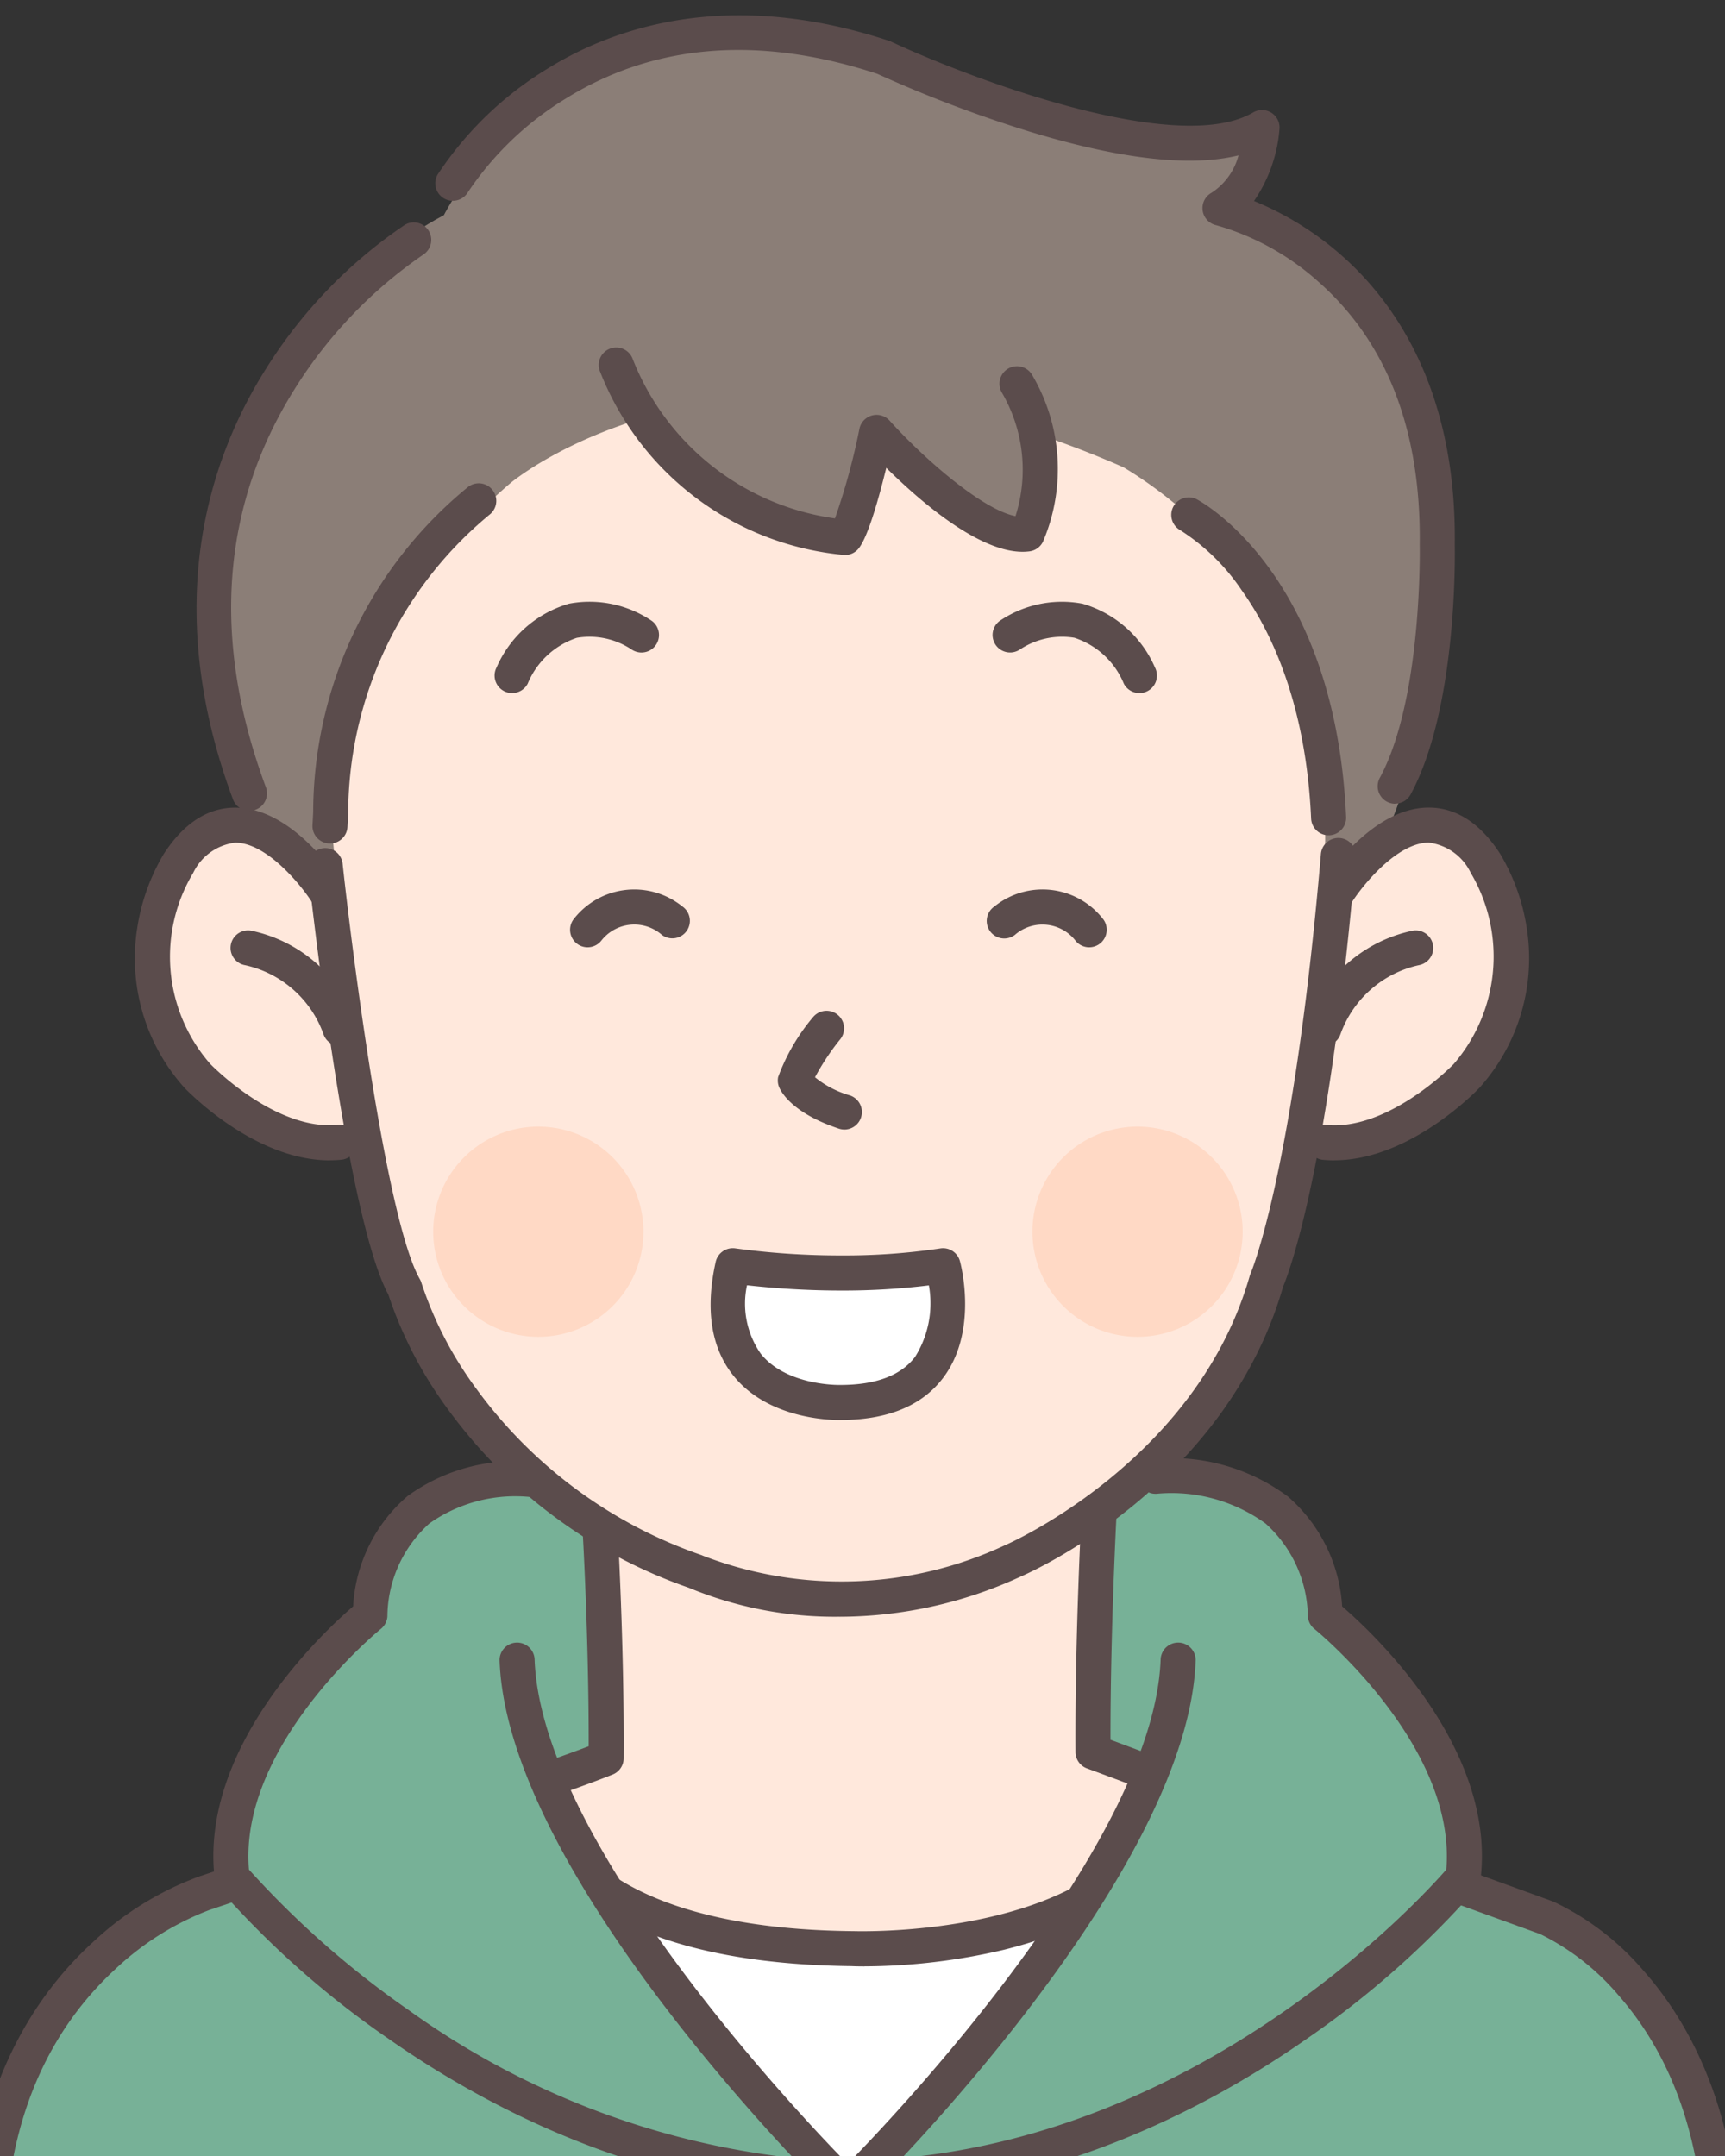
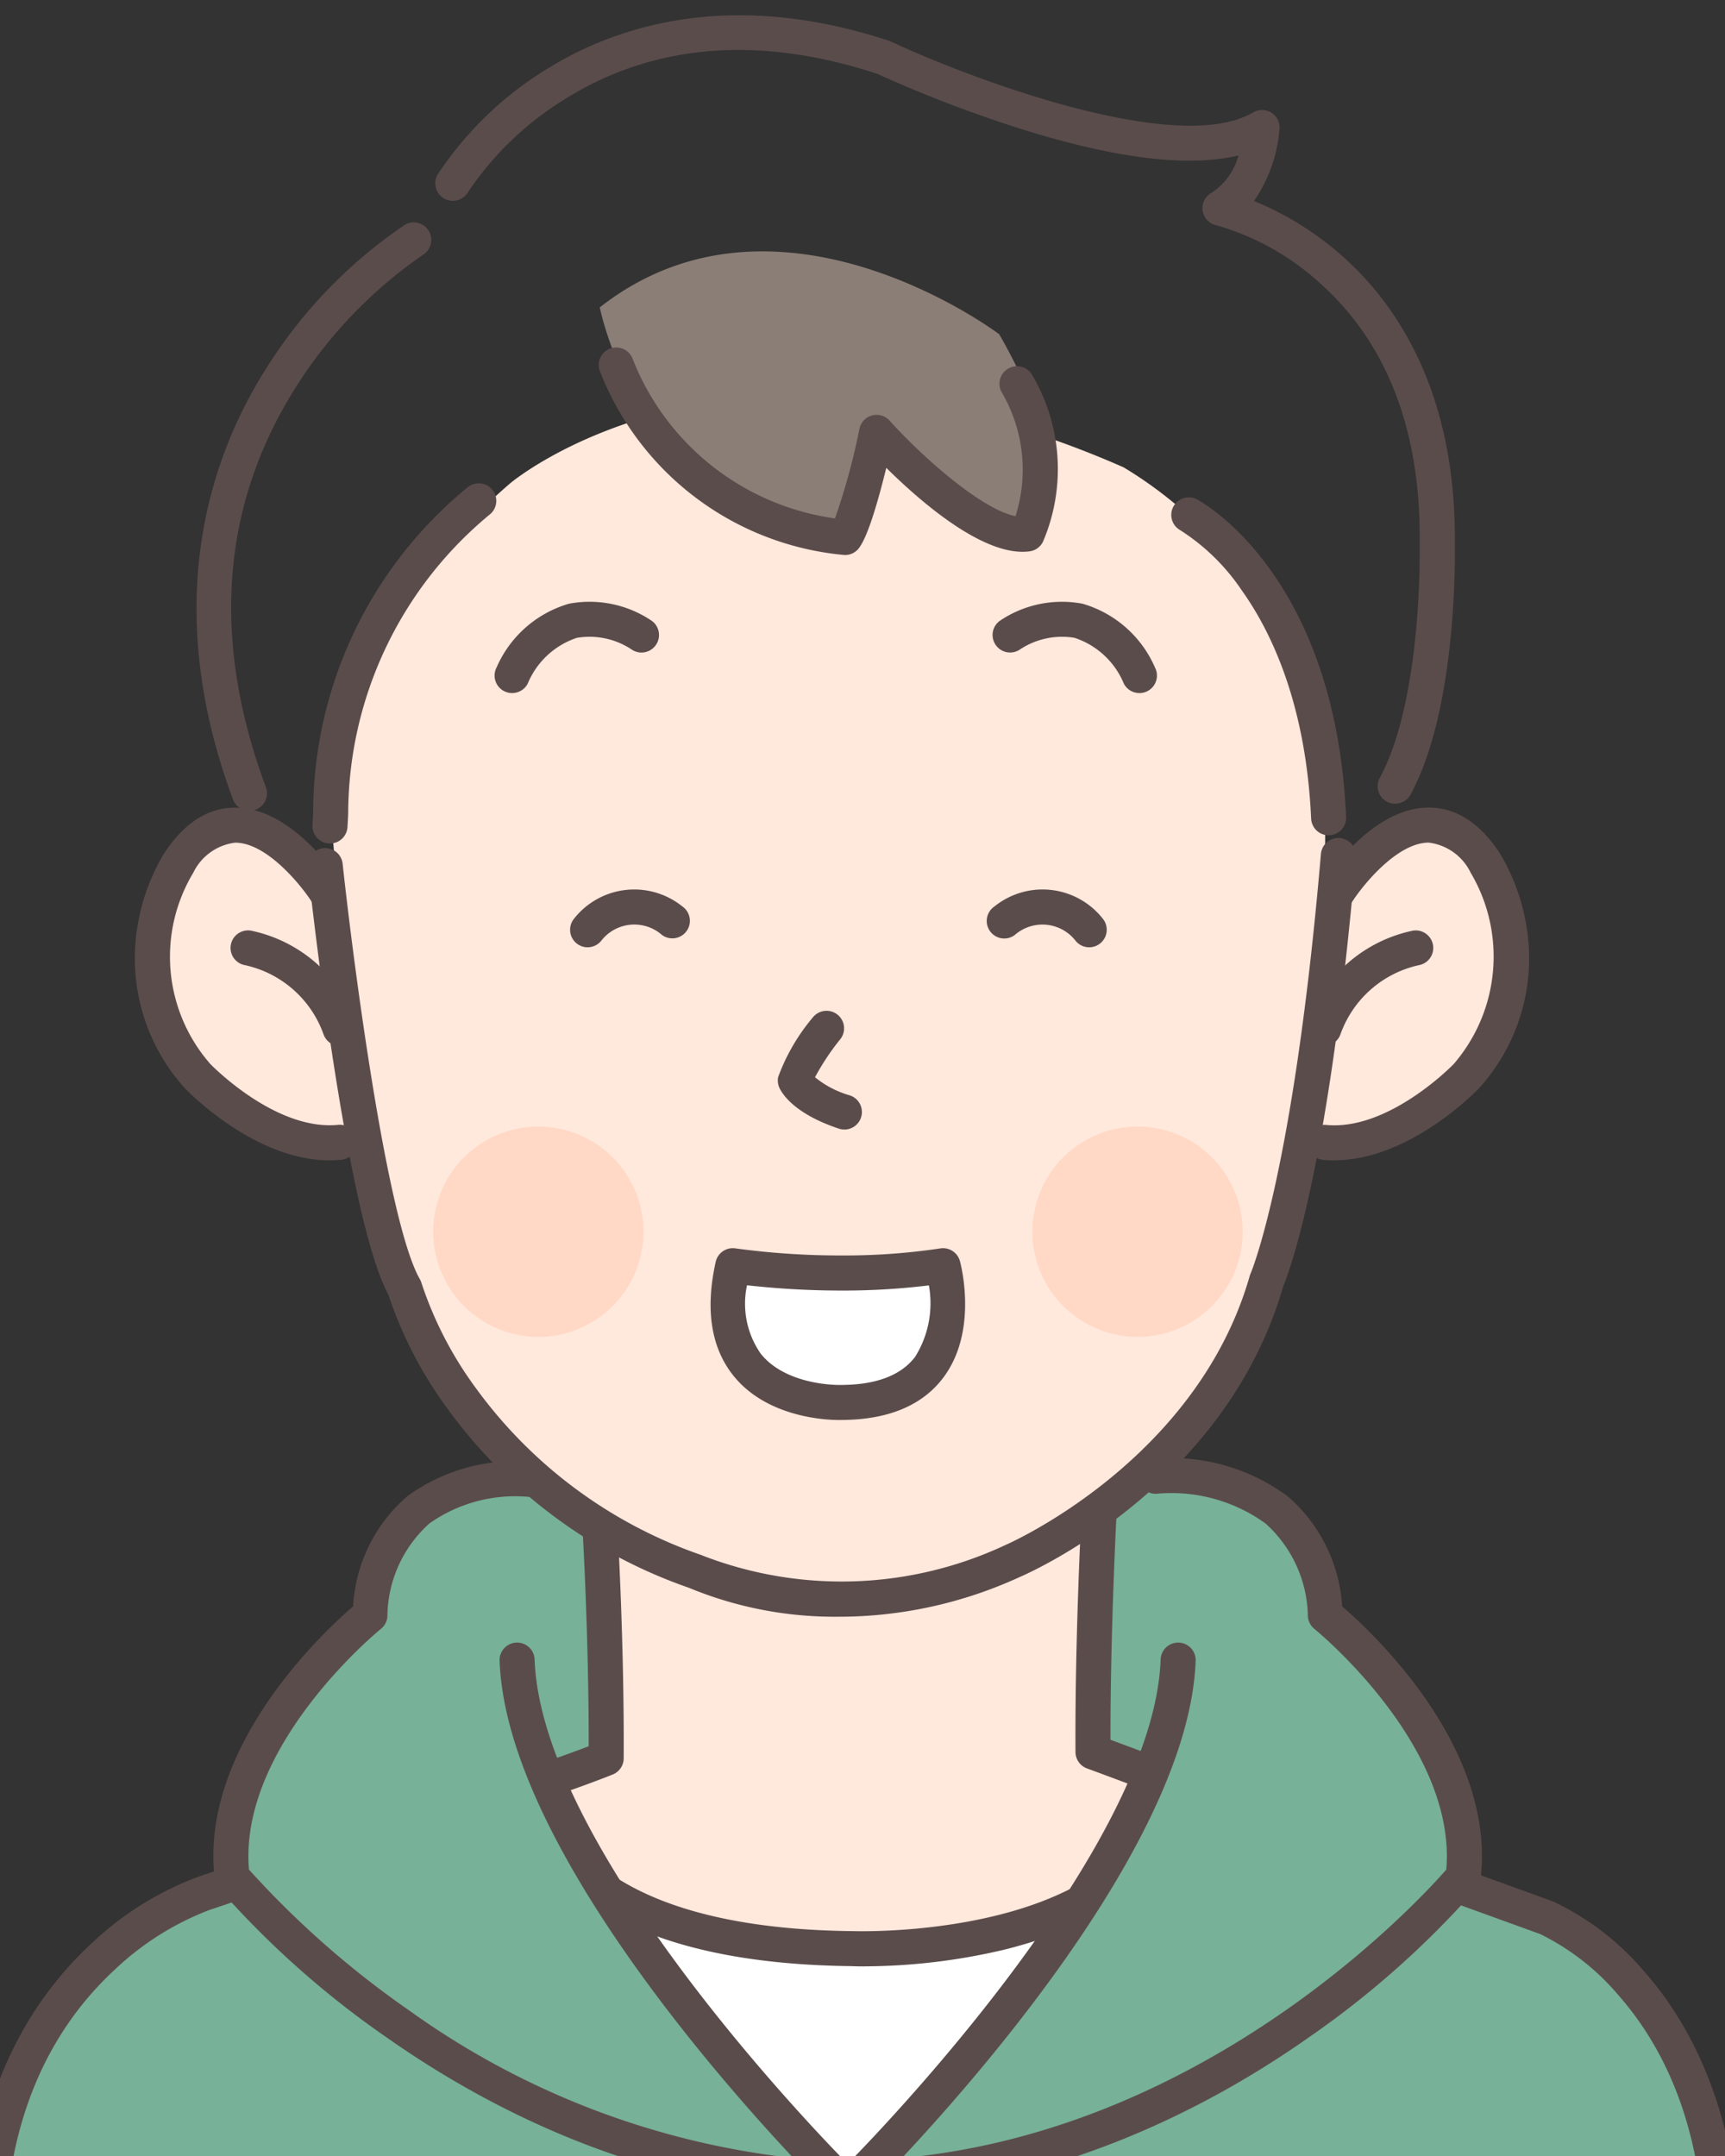
<svg xmlns="http://www.w3.org/2000/svg" height="125" viewBox="0 0 100 125" width="100">
  <rect x="0" y="0" width="100" height="125" fill="#333333" stroke="none" />
  <clipPath id="a">
    <path d="m0 0h100v125h-100z" />
  </clipPath>
  <g clip-path="url(#a)">
    <path d="m272.468 612.606s-2.889-24.984-2.889-32.906l.609-27.152 14.379-30.541-2.437-7.145a15.221 15.221 0 0 0 -8.532-7.821l-17.876-6.4a27.253 27.253 0 0 0 -7.722-2.335l-13.876 3.326-13.851-3.225s-1.32-.711-5.789 1.93l-19.284 6.252s-10.426 4.394-10.629 15.567l13.1 31.881 1.152 27.215s-.732 28.3-1.509 31.355z" fill="#77b197" transform="translate(-184.763 -396.197)" />
    <path d="m605.658 687.023h18.079s-1.8-34.735-2.21-36.157c0 0-.086-15.889-2.234-34.533 0 0-1.514-20.172-2.732-24.641l-12.638 33.85s-.474 27.22-.88 28.574z" fill="#77b197" transform="translate(-518.225 -470.614)" />
    <path d="m52.541 620.989-4.4-15.467s-7.99 4.6-25.324 6.229l10.289 42.659s5.552 13 18.824 8.8c0 0 12.857-4.555 17.166-15.521l-.406-15.844-12.635-27.31z" fill="#77b197" transform="translate(-55.862 -480.847)" />
    <path d="m360.742 538.146a33.024 33.024 0 0 0 27.22.1s-7.211 11.985-13.813 16.149c0 0-4.266-2.031-13.407-16.251" fill="#fff" transform="translate(-325.145 -427.944)" />
-     <path d="m235.164 712.556h-.05a1.016 1.016 0 0 1 -.965-1.064l1.509-31.151c0-.023 0-.046.006-.069.313-2.659-.88-25.576-1.556-37.353-.41-3.3-2.013-18.925-2.029-19.083a1.016 1.016 0 0 1 2.021-.207c.016.158 1.628 15.87 2.029 19.072 0 .022 0 .045.006.068.08 1.391 1.946 34.011 1.551 37.7l-1.508 31.12a1.016 1.016 0 0 1 -1.014.966" fill="#5b4c4c" transform="translate(-222.613 -495.334)" />
+     <path d="m235.164 712.556h-.05a1.016 1.016 0 0 1 -.965-1.064l1.509-31.151c0-.023 0-.046.006-.069.313-2.659-.88-25.576-1.556-37.353-.41-3.3-2.013-18.925-2.029-19.083a1.016 1.016 0 0 1 2.021-.207c.016.158 1.628 15.87 2.029 19.072 0 .022 0 .045.006.068.08 1.391 1.946 34.011 1.551 37.7a1.016 1.016 0 0 1 -1.014.966" fill="#5b4c4c" transform="translate(-222.613 -495.334)" />
    <path d="m601.83 710.592a1.016 1.016 0 0 1 -1.011-.928l-2.774-32.122a1.09 1.09 0 0 1 0-.123l1.219-34.736c0-.016 0-.032 0-.049.6-7.212 1.3-21.312 1.3-21.453a1.016 1.016 0 0 1 2.029.1c-.007.142-.7 14.245-1.3 21.5l-1.216 34.65 2.768 32.061a1.016 1.016 0 0 1 -.925 1.1q-.044 0-.088 0" fill="#5b4c4c" transform="translate(-514.241 -493.341)" />
    <path d="m165.173 543.666a1 1 0 0 1 -.19-.018 1.016 1.016 0 0 1 -.809-1.187l2.664-14.084c.669-7.851 4.188-12.59 7.027-15.184a18.2 18.2 0 0 1 6.17-3.821l16.436-5.514a1.016 1.016 0 1 1 .646 1.926l-16.454 5.52a16.534 16.534 0 0 0 -5.5 3.454c-3.7 3.421-5.826 8.077-6.307 13.841a1.02 1.02 0 0 1 -.014.1l-2.674 14.136a1.016 1.016 0 0 1 -1 .827" fill="#5b4c4c" transform="translate(-168.492 -400.579)" />
    <path d="m564.7 618.136a1.015 1.015 0 0 1 -1.012-.947l-2.573-38.054q0-.027 0-.054c-.2-13.875-2.208-32.221-2.229-32.4 0-.011 0-.022 0-.033l-1.262-16.254c0-.012 0-.024 0-.036-.241-5.692-1.915-10.346-4.976-13.832a14.089 14.089 0 0 0 -4.537-3.547l-18.934-6.865a1.016 1.016 0 0 1 .692-1.91l18.958 6.874.035.013a15.622 15.622 0 0 1 5.228 4c2.355 2.647 5.231 7.426 5.562 15.164l1.259 16.22c.072.653 2.037 18.771 2.238 32.554l2.572 38.027a1.015 1.015 0 0 1 -.945 1.082h-.069" fill="#5b4c4c" transform="translate(-458.823 -400.845)" />
    <path d="m509.6 424.792s-.762-10.512-10.563-7.922a9.5 9.5 0 0 0 -3.4 3.606l.253 12.1 3.962 1.508s11.02-4.52 9.75-9.293" fill="#77b197" transform="translate(-432.636 -330.976)" />
    <path d="m290.592 426.458s.762-10.512 10.563-7.922a9.5 9.5 0 0 1 3.4 3.606l-.253 12.1-3.962 1.508s-11.02-4.52-9.75-9.293" fill="#77b197" transform="translate(-269.164 -332.303)" />
    <path d="m14.024 455.579s9.006-.88 14.389-3.217l-.508-2.2a13.358 13.358 0 0 0 2.836-7.615s-.339-4.333-1.151-6.094c0 0 4.537-1.219 6.026-4.876l1.016-5.823s-.88-4.435-4.74-5.146c0 0-.406-3.927-2.3-4.2a2.673 2.673 0 0 0 -2.167-.135s-1.354-3.927-2.3-4.469a5.755 5.755 0 0 0 -3.419.2l-3.352-2.37s-1.727-.643-3.86 1.828l-8.938 9.344s-2.234 3.182-1.016 5.891l9.344 26z" fill="#ffe3d7" transform="translate(-41.007 -325.481)" />
    <path d="m73.688 396.208s2.572-5.605 5.416-2.626c1.377 2.964 2.872 4.3.813 6.012 0 0-2.032 1.436-5.147-.324 0 0-1.489-1.843-1.083-3.061" fill="#ffe3d7" transform="translate(-96.346 -312.05)" />
    <path d="m41.483 664.877a15 15 0 0 1 -2.826-.263c-4.847-.927-8.838-4.278-11.861-9.961a1 1 0 0 1 -.089-.233l-10.563-42.658a1.016 1.016 0 0 1 .956-1.262c.148 0 14.933-.469 25.561-5.98a1.016 1.016 0 0 1 1.458.676l6.094 26.814a1.016 1.016 0 0 1 -1.981.45l-5.808-25.555c-9.132 4.342-20.291 5.346-24.013 5.567l10.235 41.334c2.711 5.046 6.207 8.01 10.39 8.81 7.75 1.481 15.491-4.851 15.849-5.149.337-.31 6.517-6.033 7.906-10.2a1.016 1.016 0 0 1 1.927.642c-1.589 4.767-8.2 10.819-8.48 11.074l-.026.023c-.314.267-7.011 5.868-14.731 5.869" fill="#5b4c4c" transform="translate(-50.523 -480.746)" />
    <path d="m2.016 419.215a1.016 1.016 0 0 1 -.738-1.713l9.933-10.513c1.222-1.387 4.175-3.408 6.7-1.222l1.929 1.683a1.016 1.016 0 0 1 -1.335 1.531l-1.925-1.681c-1.655-1.432-3.831 1.017-3.853 1.042l-.026.029-9.946 10.529a1.012 1.012 0 0 1 -.738.318" fill="#5b4c4c" transform="translate(-38.48 -321.686)" />
    <path d="m41.976 425.4a1.016 1.016 0 0 1 -.677-1.773l9.04-8.072a1.013 1.013 0 0 1 .213-.146 4.143 4.143 0 0 1 5.611 1.889l1.313 2.222a1.016 1.016 0 0 1 -1.749 1.033l-1.32-2.234a2.143 2.143 0 0 0 -2.83-1.146l-8.925 7.969a1.011 1.011 0 0 1 -.676.258" fill="#5b4c4c" transform="translate(-70.322 -329.784)" />
    <path d="m67.98 445.508a1.016 1.016 0 0 1 -.7-1.755 20.891 20.891 0 0 1 3.173-2.337l5.111-3.841a4.548 4.548 0 0 1 3.246-1.076 4.241 4.241 0 0 1 2.99 1.911 1.01 1.01 0 0 1 .093.156l1.422 2.945a1.016 1.016 0 0 1 -1.829.883l-1.38-2.859a2.274 2.274 0 0 0 -1.5-1.016 2.588 2.588 0 0 0 -1.733.607c-.018.016-.043.036-.062.051l-5.18 3.893c-.027.02-.054.039-.083.056a19.043 19.043 0 0 0 -2.878 2.106 1.012 1.012 0 0 1 -.7.276" fill="#5b4c4c" transform="translate(-91.043 -346.927)" />
    <path d="m98.765 477.309a1.016 1.016 0 0 1 -.2-2.012c.9-.181 2.885-1.885 4.137-3.154l1.025-5.123c0-.02.009-.04.014-.06.448-1.7-.893-3.951-1.448-4.674a2.649 2.649 0 0 0 -1.062-.917q-.028.019-.058.037l-9.682 5.673a1.016 1.016 0 1 1 -1.027-1.752l9.682-5.673c.328-.189 1.945-.936 3.753 1.389.108.14 2.584 3.39 1.814 6.4l-1.078 5.389a1.014 1.014 0 0 1 -.263.5c-.568.592-3.5 3.567-5.409 3.949a1.009 1.009 0 0 1 -.2.02" fill="#5b4c4c" transform="translate(-109.371 -365.187)" />
    <path d="m117.525 527.78a1.016 1.016 0 0 1 -1.014-.975 8.707 8.707 0 0 0 -.452-1.907 1.016 1.016 0 0 1 .252-1.064c1.613-1.564 2.376-5.582 2.534-7 0-.015 0-.031.006-.047.549-3.479-2.231-8.649-2.259-8.7a1.014 1.014 0 0 1 -.109-.318c-.526-3.158 2.6-4.679 2.734-4.742a1.016 1.016 0 0 1 .874 1.834c-.08.039-1.769.885-1.624 2.426.519 1 2.981 6 2.394 9.794-.05.434-.641 5.2-2.7 7.729a8.725 8.725 0 0 1 .377 1.911 1.015 1.015 0 0 1 -.974 1.056h-.042" fill="#5b4c4c" transform="translate(-130.12 -399.883)" />
    <path d="m10.968 512.358a1.016 1.016 0 0 1 -1.007-.89l-.407-3.268c-.839-3.863-9.4-26.838-9.489-27.07a1.016 1.016 0 1 1 1.9-.71c.358.958 8.763 23.513 9.582 27.4.006.028.011.056.014.084l.414 3.316a1.016 1.016 0 0 1 -.882 1.134 1.079 1.079 0 0 1 -.127.008" fill="#5b4c4c" transform="translate(-37.682 -381.414)" />
    <path d="m79.141 396.737a1.016 1.016 0 0 1 -.926-1.431 2.872 2.872 0 0 0 -.619-3.219 2.319 2.319 0 0 0 -1.873-.646 3.276 3.276 0 0 0 -1.846 1.574 1.016 1.016 0 0 1 -1.8-.95 5.256 5.256 0 0 1 3.226-2.612 4.242 4.242 0 0 1 3.595 1.078l.039.033a4.906 4.906 0 0 1 1.128 5.571 1.016 1.016 0 0 1 -.928.6" fill="#5b4c4c" transform="translate(-95.028 -309.396)" />
    <path d="m342 427.474s.38 8.092.271 14.016l-4.136 1.639s-.062 9.195 18.355 9.6c0 0 18.147 0 18.688-9.276 0 0-1.761-.745-4.74-1.964 0 0-.027-8.362.135-13.949 0 0-26.136.339-28.574-.068" fill="#ffe8dc" transform="translate(-307.132 -339.753)" />
    <path d="m353.385 512.727c-.338 0-.6-.007-.757-.015h-.009c-18.616-.212-19.307-9.561-19.327-9.958a1.016 1.016 0 0 1 2.028-.112 6.383 6.383 0 0 0 2.277 3.869c2.028 1.848 6.284 4.071 15.045 4.171h.088c.828.027 15.617.314 17.807-8.444a1.016 1.016 0 1 1 1.971.493c-1.1 4.412-4.932 7.538-11.071 9.039a35.713 35.713 0 0 1 -8.051.954" fill="#5b4c4c" transform="translate(-303.27 -398.72)" />
    <path d="m320.512 444.935a1.016 1.016 0 0 1 -.292-1.989c2.866-.86 5.136-1.693 6.185-2.093.009-6.323-.348-12.422-.351-12.485a1.016 1.016 0 0 1 2.028-.12c0 .066.39 6.68.352 13.306a1.015 1.015 0 0 1 -.634.936c-.118.048-2.934 1.183-7 2.4a1.018 1.018 0 0 1 -.292.043" fill="#5b4c4c" transform="translate(-292.278 -339.609)" />
    <path d="m500.7 441.1a1.012 1.012 0 0 1 -.365-.068c-4.075-1.57-7.21-2.722-7.242-2.734a1.016 1.016 0 0 1 -.666-.948c-.038-6.624.348-13.838.352-13.91a1.016 1.016 0 1 1 2.028.11c0 .069-.359 6.727-.351 13.087 1.135.421 3.621 1.349 6.609 2.5a1.016 1.016 0 0 1 -.365 1.964" fill="#5b4c4c" transform="translate(-430.08 -335.769)" />
-     <path d="m317.972 30.265s1.625 20.923-7.033 27.3c0 0-12.594 18.282-28.032 15.98 0 0-21.939 2.3-30.876-17.74 0 0-6.069-6.545-4.444-21.679 0 0 2.945-12.7 12.9-17.977 0 0 6.6-13.305 22.04-9.852 0 0 18.993 9.344 25.8 4.367 0 0 .813 2.945-2.945 5.281 0 0 8.633 3.352 12.594 14.321" fill="#8b7e77" transform="translate(-234.755 -3.674)" />
    <path d="m337.361 133.023c.125 17.608-3.861 27.067-3.861 27.067-2.1 11.322-15.235 15.91-15.235 15.91a23.689 23.689 0 0 1 -18.115.268c-13.766-5.552-16.553-16.586-16.553-16.586-2.459-8.4-3.926-27.677-3.926-27.677a31.045 31.045 0 0 1 10.461-18.587s12.866-10.9 35.548-.914a24.139 24.139 0 0 1 11.68 20.517" fill="#ffe8dc" transform="translate(-260.542 -85.408)" />
    <path d="m242.006 249.886c-4.2.406-8.783-3.854-8.783-3.854a10.521 10.521 0 0 1 -1.084-12.323c3.792-5.823 8.379 1.693 8.379 1.693z" fill="#ffe8dc" transform="translate(-221.452 -183.585)" />
    <path d="m560.5 249.414c3.792.542 8.771-3.651 8.771-3.651a10.521 10.521 0 0 0 1.083-12.323c-3.792-5.823-8.379 1.693-8.379 1.693z" fill="#ffe8dc" transform="translate(-484.325 -183.371)" />
    <path d="m356.671 70.634s2.438 12.425 14.219 13.441a47.384 47.384 0 0 0 1.726-5.891s4.367 4.977 8.938 5.789c0 0 3.352-2.945-1.727-11.782 0 0-12.8-9.683-23.157-1.557" fill="#8b7e77" transform="translate(-321.901 -52.812)" />
    <path d="m560.061 246.588q-.332 0-.667-.032a1.016 1.016 0 0 1 .2-2.022c3.515.339 7.106-3.239 7.391-3.53a9.54 9.54 0 0 0 .987-11.087 3.117 3.117 0 0 0 -2.434-1.751h-.007c-1.836.007-3.824 2.482-4.435 3.436a1.016 1.016 0 0 1 -1.712-1.093c.284-.446 2.872-4.358 6.135-4.374h.021c1.588 0 2.979.9 4.134 2.673a11.914 11.914 0 0 1 1.54 4.269 11.231 11.231 0 0 1 -2.7 9.263l-.039.044c-.171.18-4.039 4.2-8.411 4.2" fill="#5b4c4c" transform="translate(-482.713 -179.313)" />
    <path d="m559.323 267.893a1.016 1.016 0 0 1 -.953-1.366 8.287 8.287 0 0 1 6.13-5.327 1.016 1.016 0 0 1 .323 2.006 6.25 6.25 0 0 0 -4.542 4.019 1.016 1.016 0 0 1 -.953.666" fill="#5b4c4c" transform="translate(-482.578 -207.246)" />
    <path d="m235.28 246.588c-4.372 0-8.24-4.024-8.411-4.2l-.039-.044a11.232 11.232 0 0 1 -2.7-9.263 11.908 11.908 0 0 1 1.54-4.27c1.155-1.773 2.545-2.673 4.133-2.673h.02c3.263.016 5.851 3.928 6.135 4.374a1.016 1.016 0 0 1 -1.713 1.092c-.611-.954-2.6-3.429-4.435-3.435h-.007a3.116 3.116 0 0 0 -2.433 1.75 9.442 9.442 0 0 0 .991 11.081c.28.286 3.87 3.868 7.391 3.53a1.016 1.016 0 1 1 .2 2.022c-.223.022-.446.032-.667.032" fill="#5b4c4c" transform="translate(-216.169 -179.313)" />
    <path d="m257.666 267.892a1.016 1.016 0 0 1 -.954-.666 6.248 6.248 0 0 0 -4.542-4.019 1.016 1.016 0 0 1 .324-2.006 8.285 8.285 0 0 1 6.125 5.326 1.016 1.016 0 0 1 -.954 1.365" fill="#5b4c4c" transform="translate(-237.952 -207.246)" />
    <path d="m304.149 279.861a22.109 22.109 0 0 1 -8.733-1.681 29.089 29.089 0 0 1 -14.011-10.416 23.908 23.908 0 0 1 -3.405-6.583c-2.487-4.608-4.578-23.911-4.666-24.737a1.016 1.016 0 1 1 2.02-.216c.6 5.556 2.559 20.709 4.471 24.056a1.007 1.007 0 0 1 .1.237 21.782 21.782 0 0 0 3.187 6.136 27.087 27.087 0 0 0 13.034 9.628c.032.011.063.024.094.039a22.35 22.35 0 0 0 17.527-.617l.023-.01c.109-.047 11.074-4.838 14.147-15.594a.989.989 0 0 1 .049-.135c.023-.053 2.5-5.871 4.08-24.352a1.016 1.016 0 0 1 2.024.173c-1.543 18.041-3.9 24.183-4.217 24.934-3.343 11.578-14.637 16.565-15.275 16.839a25.121 25.121 0 0 1 -10.446 2.3" fill="#5b4c4c" transform="translate(-255.489 -186.127)" />
    <path d="m321.327 323.281a6.094 6.094 0 1 1 -6.094-6.093 6.094 6.094 0 0 1 6.094 6.093" fill="#ffd9c5" transform="translate(-284.025 -251.87)" />
    <path d="m492.331 323.281a6.094 6.094 0 1 1 -6.093-6.093 6.093 6.093 0 0 1 6.093 6.093" fill="#ffd9c5" transform="translate(-420.292 -251.87)" />
    <path d="m393.571 356.891a45.1 45.1 0 0 0 12.188 0s2.182 7.929-5.943 7.929c0 0-8.073.3-6.245-7.929" fill="#fff" transform="translate(-351.091 -283.508)" />
    <g fill="#5b4c4c">
      <path d="m395.724 361.852c-.675 0-4.141-.124-6.1-2.566-1.3-1.618-1.645-3.839-1.031-6.6a1.017 1.017 0 0 1 1.147-.783 45.058 45.058 0 0 0 6.164.41 37.413 37.413 0 0 0 5.712-.409 1.015 1.015 0 0 1 1.135.734c.046.165 1.087 4.068-.984 6.786-1.225 1.608-3.218 2.424-5.923 2.427h-.121m-5.313-7.814a5.066 5.066 0 0 0 .8 3.978c1.407 1.755 4.2 1.805 4.515 1.805h.105c2.046 0 3.5-.547 4.323-1.627a5.857 5.857 0 0 0 .8-4.145 40.872 40.872 0 0 1 -5.045.3 49.467 49.467 0 0 1 -5.493-.306" transform="translate(-347.104 -279.524)" />
      <path d="m411.336 290.931a1.014 1.014 0 0 1 -.321-.052c-2.746-.915-3.369-2.172-3.466-2.415a1.016 1.016 0 0 1 -.053-.576 11.53 11.53 0 0 1 2.031-3.482 1.016 1.016 0 0 1 1.586 1.269 14.091 14.091 0 0 0 -1.48 2.225 5.632 5.632 0 0 0 2.023 1.052 1.016 1.016 0 0 1 -.321 1.98" transform="translate(-362.386 -225.443)" />
      <path d="m349.229 252.845a1.016 1.016 0 0 1 -.8-1.645 4.445 4.445 0 0 1 6.288-.725 1.016 1.016 0 1 1 -1.18 1.654 2.428 2.428 0 0 0 -3.514.329 1.014 1.014 0 0 1 -.8.386" transform="translate(-315.162 -197.923)" />
      <path d="m473.132 252.844a1.014 1.014 0 0 1 -.793-.381 2.432 2.432 0 0 0 -3.519-.335 1.016 1.016 0 1 1 -1.179-1.654 4.445 4.445 0 0 1 6.288.724 1.016 1.016 0 0 1 -.8 1.645" transform="translate(-409.989 -197.922)" />
      <path d="m327.671 172.578a1.016 1.016 0 0 1 -.9-1.488 6.573 6.573 0 0 1 4.2-3.694 6.429 6.429 0 0 1 4.812 1.005 1.016 1.016 0 0 1 -1.182 1.652 4.4 4.4 0 0 0 -3.178-.677 4.682 4.682 0 0 0 -2.849 2.657 1.016 1.016 0 0 1 -.9.544" transform="translate(-297.983 -132.395)" />
      <path d="m477.192 172.578a1.016 1.016 0 0 1 -.9-.544 4.67 4.67 0 0 0 -2.865-2.661 4.413 4.413 0 0 0 -3.159.678 1.016 1.016 0 0 1 -1.186-1.649 6.428 6.428 0 0 1 4.812-1.005 6.572 6.572 0 0 1 4.2 3.694 1.016 1.016 0 0 1 -.9 1.488" transform="translate(-411.141 -132.395)" />
      <path d="m370.624 106.758a1.016 1.016 0 0 1 -.119-.007 16.842 16.842 0 0 1 -14.117-10.711 1.016 1.016 0 0 1 1.928-.64 14.783 14.783 0 0 0 11.723 9.237 38.109 38.109 0 0 0 1.421-5.209 1.016 1.016 0 0 1 1.745-.461c2 2.218 5.39 5.17 7.3 5.538a8.876 8.876 0 0 0 -.812-7.2 1.016 1.016 0 0 1 1.768-1 10.733 10.733 0 0 1 .634 9.689 1.015 1.015 0 0 1 -.774.553 3.137 3.137 0 0 1 -.407.026c-2.573 0-5.975-2.963-7.9-4.868-.526 2.141-1.149 4.232-1.674 4.756a1.015 1.015 0 0 1 -.718.3" transform="translate(-321.635 -74.581)" />
      <path d="m365.328 45.715a1.016 1.016 0 0 1 -.892-1.5c2.484-4.585 2.317-13.421 2.315-13.51 0-.012 0-.023 0-.035.08-6.6-1.9-11.72-5.876-15.222a14.984 14.984 0 0 0 -5.923-3.275 1.016 1.016 0 0 1 -.266-1.883 3.719 3.719 0 0 0 1.56-2.166c-2.8.684-6.856.223-12.111-1.379a74.915 74.915 0 0 1 -8.835-3.352c-6.839-2.239-12.914-1.755-18.058 1.44a18.315 18.315 0 0 0 -5.68 5.445 1.016 1.016 0 0 1 -1.747-1.037 20.189 20.189 0 0 1 6.355-6.134c3.912-2.43 10.53-4.685 19.819-1.625a1.022 1.022 0 0 1 .113.045c4.33 2.027 16.543 6.715 20.995 4.106a1.016 1.016 0 0 1 1.527.936 8.589 8.589 0 0 1 -1.479 4.2 18.047 18.047 0 0 1 5.072 3.151c3.054 2.687 6.671 7.775 6.566 16.755.012.587.144 9.512-2.56 14.5a1.015 1.015 0 0 1 -.894.532" transform="translate(-284.448 .885)" />
      <path d="m244.654 93.166a1.016 1.016 0 0 1 -.952-.662c-4.237-11.407-1.308-19.859 1.9-24.941a28 28 0 0 1 8.071-8.372 1.016 1.016 0 0 1 1.066 1.729 26.465 26.465 0 0 0 -7.463 7.8c-4.263 6.813-4.824 14.578-1.666 23.08a1.016 1.016 0 0 1 -.952 1.37" transform="translate(-230.197 -46.16)" />
      <path d="m275.688 154.429h-.071a1.016 1.016 0 0 1 -.943-1.083c.015-.215.027-.464.04-.744a24.412 24.412 0 0 1 8.949-18.818 1.016 1.016 0 0 1 1.315 1.549 22.536 22.536 0 0 0 -8.235 17.366c-.014.3-.027.559-.042.787a1.016 1.016 0 0 1 -1.012.946" transform="translate(-256.558 -105.527)" />
      <path d="m528.821 157.143a1.016 1.016 0 0 1 -1.014-.97c-.3-6.7-2.352-10.894-4.02-13.229a12.187 12.187 0 0 0 -3.569-3.491 1.016 1.016 0 0 1 .951-1.795c.328.173 8.038 4.394 8.667 18.424a1.016 1.016 0 0 1 -.969 1.06h-.046" transform="translate(-451.8 -108.715)" />
    </g>
    <path d="m285.863 489.853s-12.863-9.886-18.215-30.335c0 0-5.214-3.318-8.6-1.557 0 0-9.886 8.938-7.787 14.355 0 0 15.438 18.011 34.6 17.537" fill="#77b197" transform="translate(-237.671 -363.637)" />
    <path d="m282.554 455.286h-.026c-11.166-.286-20.311-5.118-26.017-9.122a53.345 53.345 0 0 1 -9.815-8.717 1.017 1.017 0 0 1 -.225-.526c-.905-7.631 6.328-14.338 8.025-15.8a9.068 9.068 0 0 1 3.161-6.4 10.584 10.584 0 0 1 7.432-1.947 1.016 1.016 0 0 1 -.277 2.012 8.63 8.63 0 0 0 -5.891 1.524 7.32 7.32 0 0 0 -2.439 5.4 1.016 1.016 0 0 1 -.377.716c-.083.067-8.259 6.741-7.648 13.956a53.9 53.9 0 0 0 9.271 8.155 47.027 47.027 0 0 0 22.288 8.568c-4.685-4.993-16.69-18.744-17.031-28.864a1.016 1.016 0 0 1 2.03-.068c.388 11.51 18.075 29.2 18.253 29.377a1.016 1.016 0 0 1 -.715 1.737" fill="#5b4c4c" transform="translate(-234.024 -327.987)" />
    <path d="m432.634 488.187s12.865-9.886 18.214-30.335c0 0 5.214-3.318 8.6-1.557 0 0 9.886 8.938 7.787 14.355 0 0-15.438 18.011-34.6 17.537" fill="#77b197" transform="translate(-382.433 -362.309)" />
    <path d="m426.412 454.569a1.016 1.016 0 0 1 -.715-1.737c.179-.177 17.865-17.867 18.253-29.377a1.016 1.016 0 0 1 2.03.068c-.341 10.12-12.347 23.871-17.031 28.865 17.727-1.62 29.9-14.825 31.56-16.724.611-7.215-7.565-13.889-7.648-13.956a1.017 1.017 0 0 1 -.376-.716 7.393 7.393 0 0 0 -2.451-5.391 9.3 9.3 0 0 0 -6.239-1.734 1.016 1.016 0 1 1 -.224-2.019 11.316 11.316 0 0 1 7.761 2.189 9.171 9.171 0 0 1 3.14 6.369c1.7 1.457 8.93 8.165 8.025 15.8a1.013 1.013 0 0 1 -.225.526 53.333 53.333 0 0 1 -9.815 8.717c-5.705 4-14.851 8.835-26.017 9.122h-.026" fill="#5b4c4c" transform="translate(-376.666 -327.269)" />
  </g>
</svg>